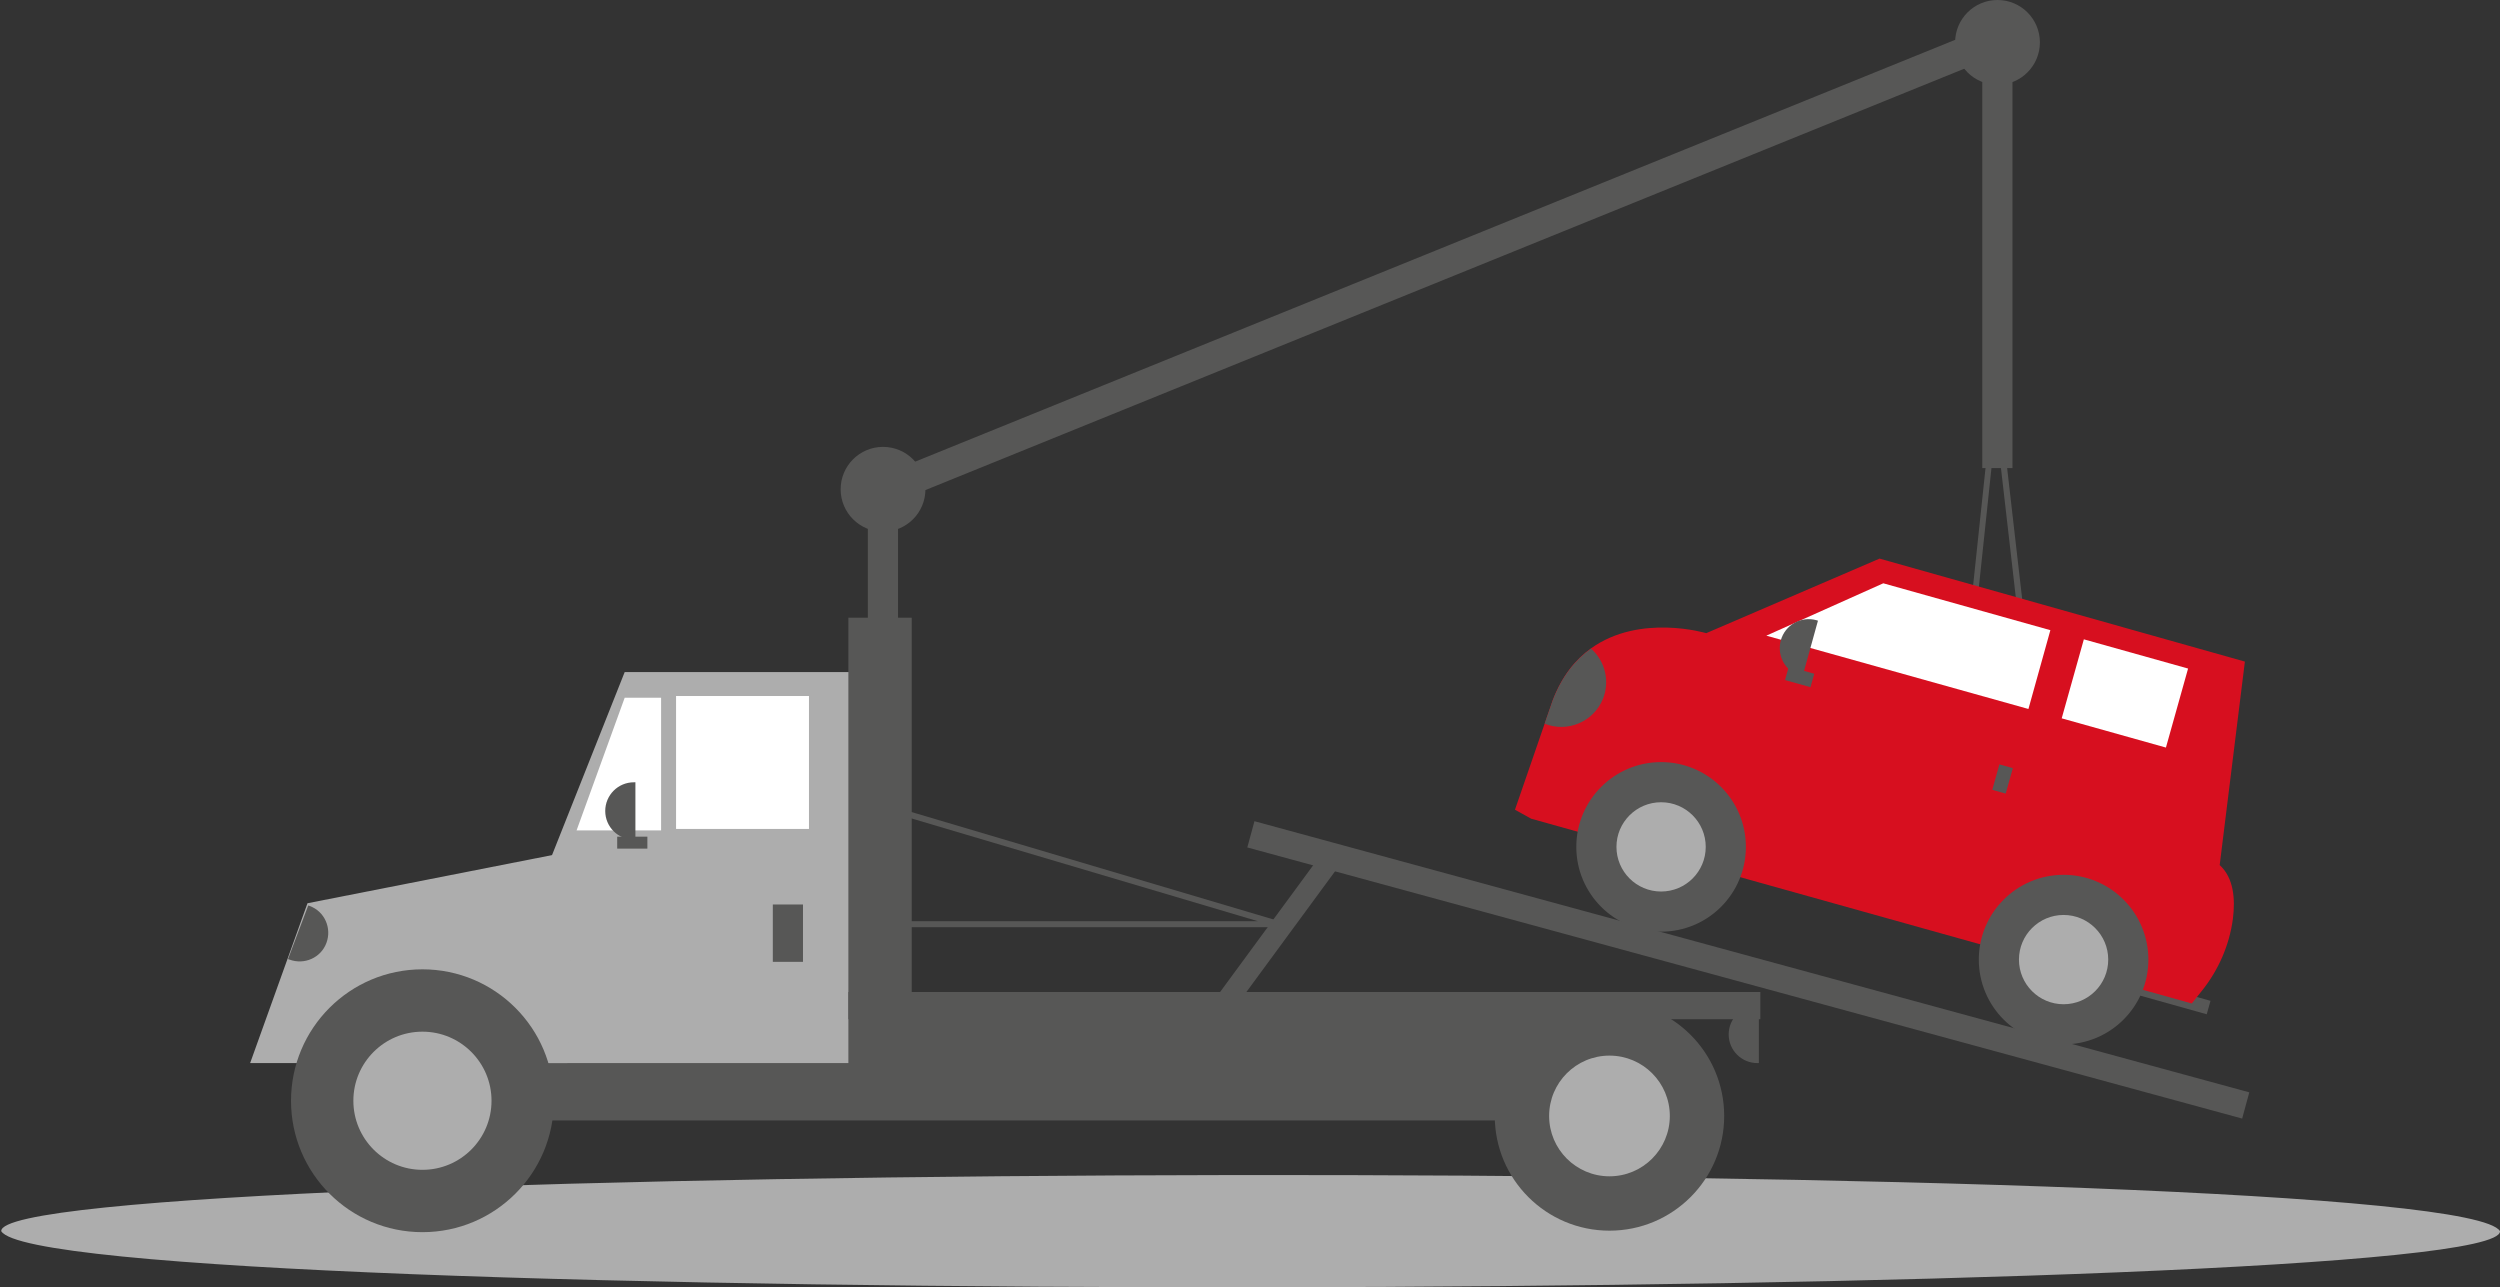
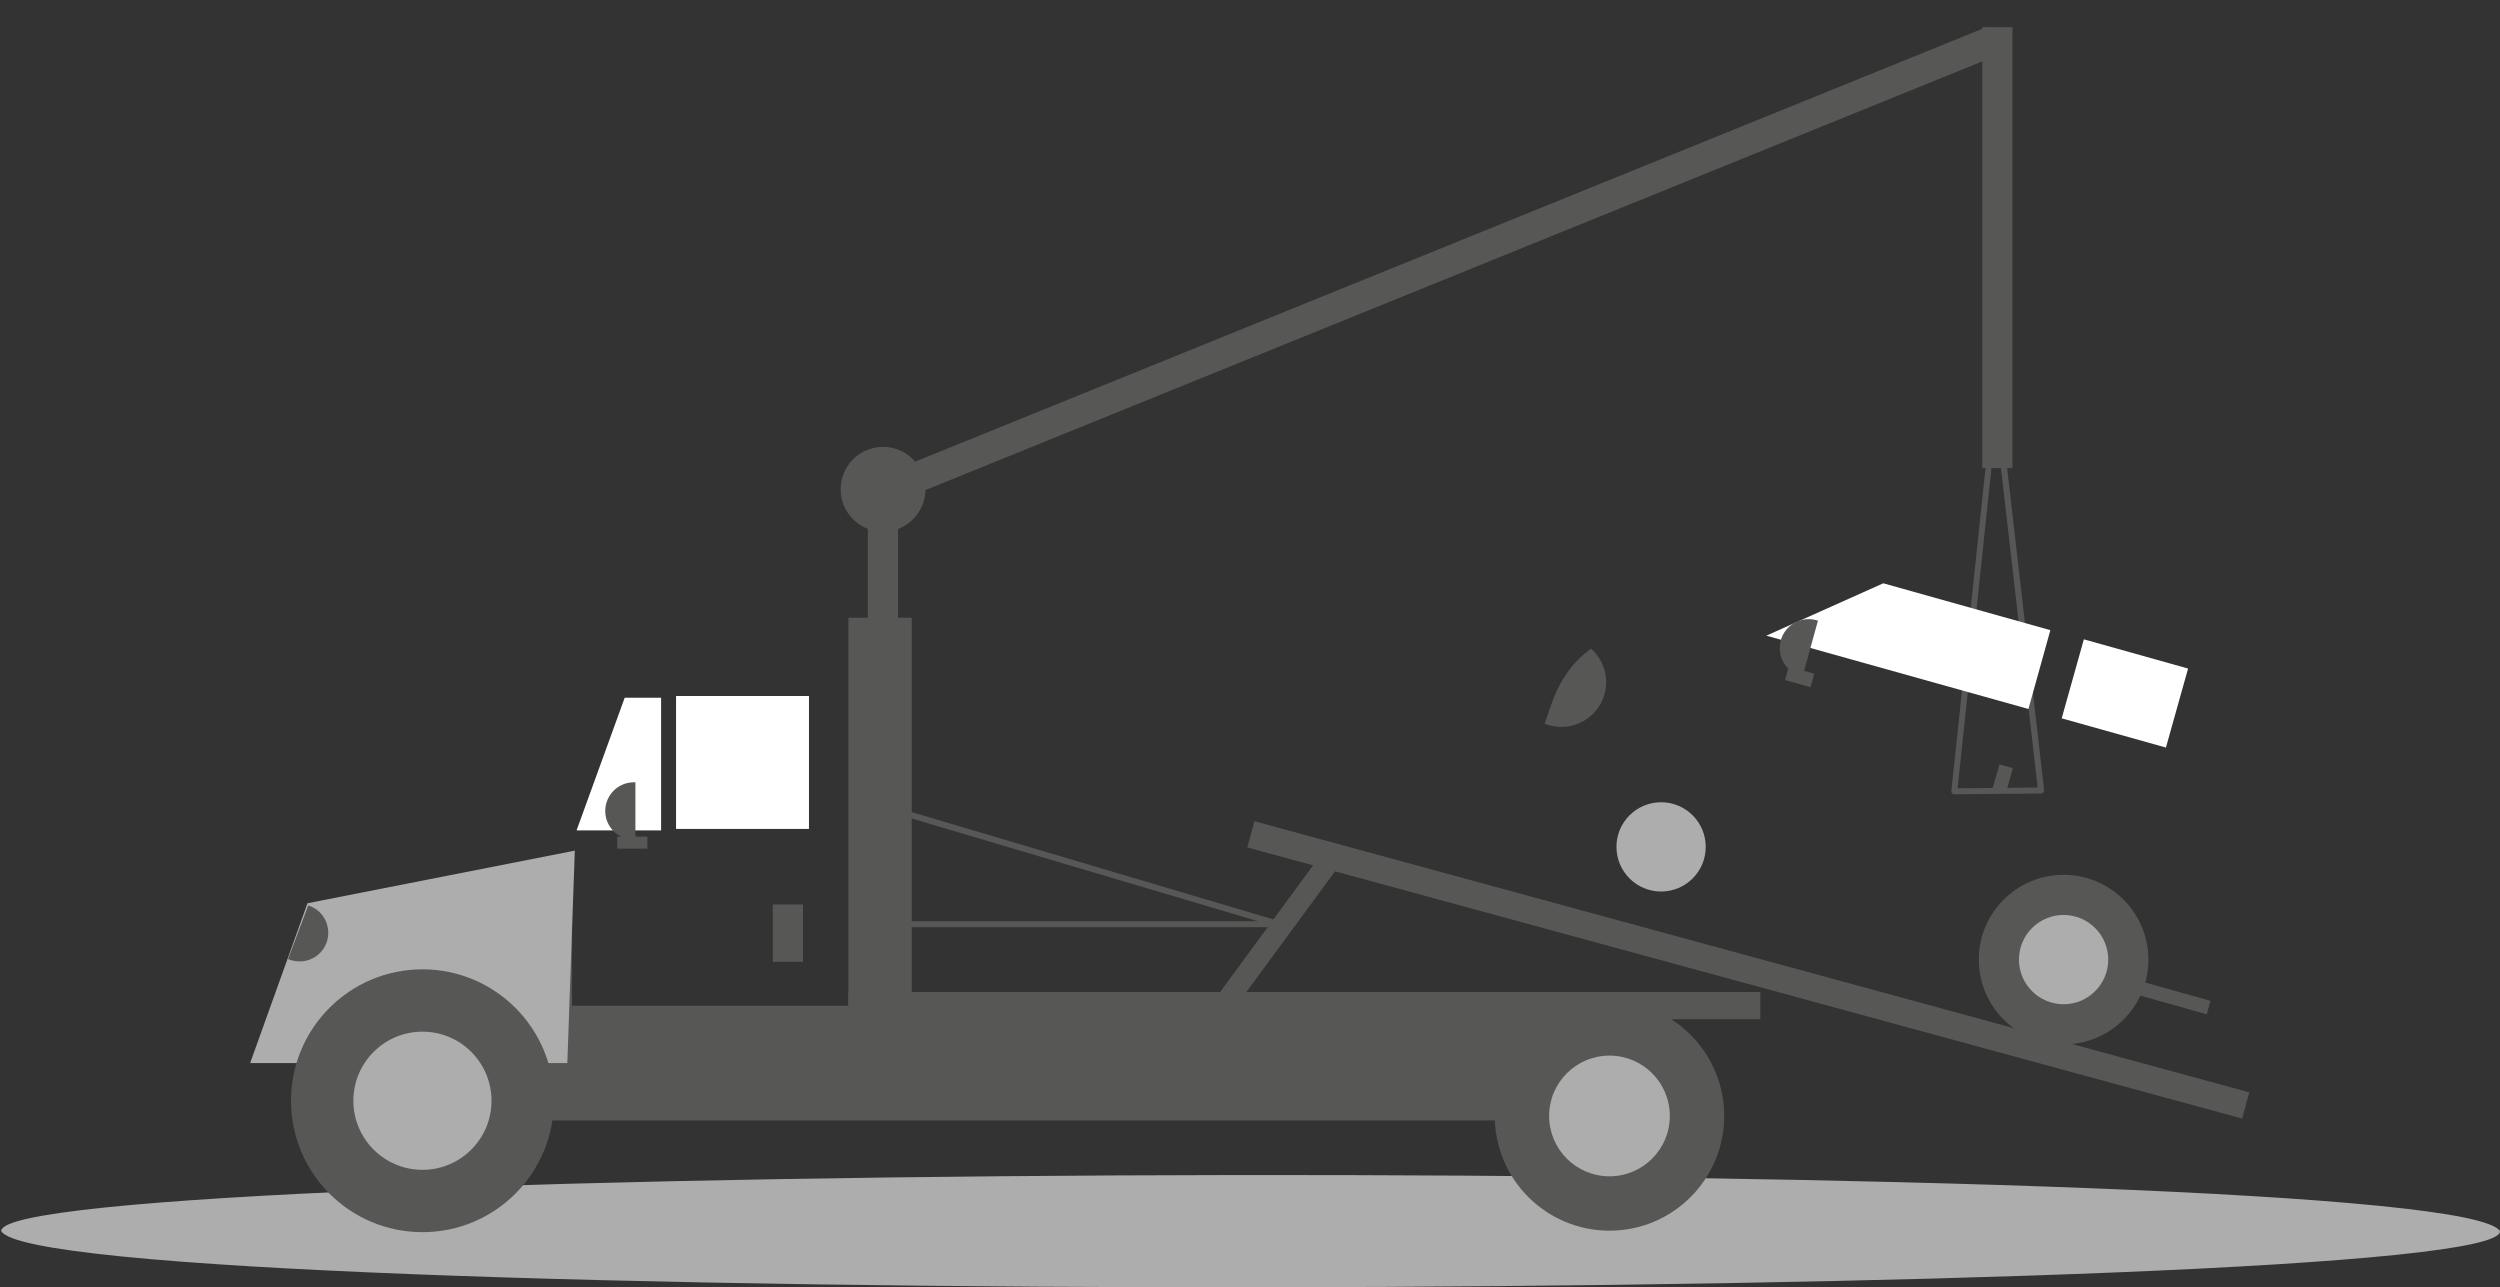
<svg xmlns="http://www.w3.org/2000/svg" version="1.1" id="bf6b072d-b0c7-410f-9e86-e550d19ff3f5" x="0px" y="0px" viewBox="0 0 1002.5 516.2" style="enable-background:new 0 0 1002.5 516.2;" xml:space="preserve">
  <rect x="0" y="0" width="1002.5" height="516.2" fill="#333333" stroke="none" />
  <style type="text/css">
	.st0{fill:#575756;}
	.st1{fill:#ADADAD;}
	.st2{fill:#FFFFFF;}
	.st3{fill:#D70F1F;}
</style>
  <title>towing</title>
  <rect x="348" y="193.8" class="st0" width="12.1" height="86" />
  <rect x="332.5" y="101.3" transform="matrix(0.927 -0.376 0.376 0.927 1.803 223.885)" class="st0" width="483.7" height="12.1" />
  <path class="st1" d="M1002.5,493.7c1.5,28.7-983.2,31.3-1002,0C-1,465,983.7,462.4,1002.5,493.7z" />
  <rect x="124" y="366.9" class="st0" width="105.4" height="41.2" />
  <rect x="133.7" y="403.3" class="st0" width="519.5" height="46" />
-   <polygon class="st1" points="219.1,348.6 250.5,269.5 343.8,269.5 343.8,426.3 219.1,426.3 " />
  <rect x="271.1" y="279.1" class="st2" width="53.3" height="53.3" />
  <polygon class="st2" points="250.5,279.8 265.1,279.8 265.1,333 231.2,333 " />
  <rect x="309.9" y="362.7" class="st0" width="12.1" height="23" />
  <path class="st0" d="M254.8,313.7v23l0,0h-0.6l0,0c-6.3,0-11.5-5.1-11.5-11.5l0,0l0,0c0-6.3,5.1-11.5,11.5-11.5H254.8L254.8,313.7z" />
-   <path class="st0" d="M705.3,403.3v23l0,0h-0.6l0,0c-6.3,0-11.5-5.1-11.5-11.5l0,0l0,0c0-6.3,5.1-11.5,11.5-11.5H705.3L705.3,403.3z" />
  <path class="st1" d="M217.2,426.3h10.3l3-85.2l-107.2,21.1l-23,64.1H124c11.5-14.3,28.1-23.2,46.6-23.2S205.7,412,217.2,426.3z" />
  <circle class="st0" cx="169.4" cy="441.4" r="52.7" />
  <circle class="st1" cx="169.4" cy="441.4" r="27.7" />
  <circle class="st0" cx="645.4" cy="447.5" r="46" />
  <circle class="st1" cx="645.4" cy="447.5" r="24.2" />
  <rect x="340.2" y="247.7" class="st0" width="25.4" height="183.5" />
  <rect x="340.2" y="397.8" class="st0" width="365.7" height="10.9" />
  <rect x="695.3" y="182.1" transform="matrix(0.263 -0.965 0.965 0.263 141.58 962.895)" class="st0" width="10.9" height="413.4" />
  <rect x="477" y="369.4" transform="matrix(0.592 -0.806 0.806 0.592 -92.11 565.265)" class="st0" width="70.9" height="8.5" />
  <rect x="247.5" y="335.5" class="st0" width="12.1" height="4.8" />
  <path class="st0" d="M354.1,371.8C354.1,371.8,354,371.8,354.1,371.8c-0.8-0.1-1.3-0.6-1.2-1.4l3.6-46c0,0,0-0.1,0-0.2  c0.2-0.6,0.9-1,1.5-0.8l155,46c0.5,0.2,0.9,0.7,0.9,1.2c0,0.7-0.5,1.2-1.2,1.2H354.1L354.1,371.8z M358.8,326.2l-3.4,43.2h149  L358.8,326.2z" />
  <path class="st0" d="M783.6,318.5c-0.7,0-1.2-0.6-1.1-1.3l16.7-157.9c0.1-0.6,0.6-1.1,1.2-1.1l0,0c0.6,0,1.1,0.5,1.2,1.1l18.1,157.6  v0.1c0,0.6-0.5,1.2-1.2,1.2l-34.8,0.3l0,0C783.7,318.5,783.6,318.5,783.6,318.5z M800.4,170.4L785,316.1l32.1-0.3L800.4,170.4z" />
  <path class="st0" d="M115.5,384.6l8.1-21.5l0,0l0.6,0.2l0,0c6,2.2,8.9,8.9,6.7,14.8l0,0l0,0c-2.2,6-8.9,8.9-14.8,6.7L115.5,384.6  L115.5,384.6z" />
  <rect x="865.5" y="381.6" transform="matrix(0.27 -0.963 0.963 0.27 249.931 1127.694)" class="st0" width="5.6" height="35.1" />
-   <path class="st3" d="M619.4,290.2l3.2-9.3c3.7-9.8,9.2-16.5,15.4-20.9c19.6-14.1,46.2-6.1,46.2-6.1l69.5-29.9l146.5,41.3l-10.1,81.6  c5.6,5.1,6.3,13.5,5.3,21.5c-1.4,10.6-5.8,20.7-12.6,29.1l-3.9,4.9L614,328.3l-6.5-3.6L619.4,290.2z" />
-   <circle class="st0" cx="666.1" cy="339.6" r="34" />
  <circle class="st1" cx="666.1" cy="339.6" r="17.9" />
  <circle class="st0" cx="827.5" cy="384.8" r="34" />
  <circle class="st1" cx="827.5" cy="384.8" r="17.9" />
  <polygon class="st2" points="755.2,233.9 822.2,252.7 813.4,284.3 708.3,254.9 " />
  <rect x="835.2" y="256.3" transform="matrix(0.27 -0.963 0.963 0.27 354.42 1023.15)" class="st2" width="32.9" height="43.4" />
  <rect x="797.3" y="309.4" transform="matrix(0.27 -0.963 0.963 0.27 285.672 1000.987)" class="st0" width="10.6" height="5.6" />
  <rect x="718.5" y="266" transform="matrix(0.27 -0.963 0.963 0.27 265.641 892.8)" class="st0" width="5.6" height="10.6" />
  <path class="st0" d="M729,248.9l-6.2,22.4l0,0l-0.6-0.2c-6.2-1.7-9.8-8.1-8.1-14.3l0,0c1.7-6.2,8.1-9.8,14.3-8.1L729,248.9  L729,248.9z" />
  <path class="st0" d="M622.6,281c3.7-9.8,9.2-16.5,15.4-20.9c5.7,5,7.6,13.1,4.8,20.1c-3.7,9.2-14.2,13.7-23.4,10L622.6,281z" />
  <rect x="794.9" y="10.9" class="st0" width="12.1" height="176.8" />
-   <circle class="st0" cx="801" cy="17" r="17" />
  <circle class="st0" cx="354.1" cy="196.2" r="17" />
</svg>